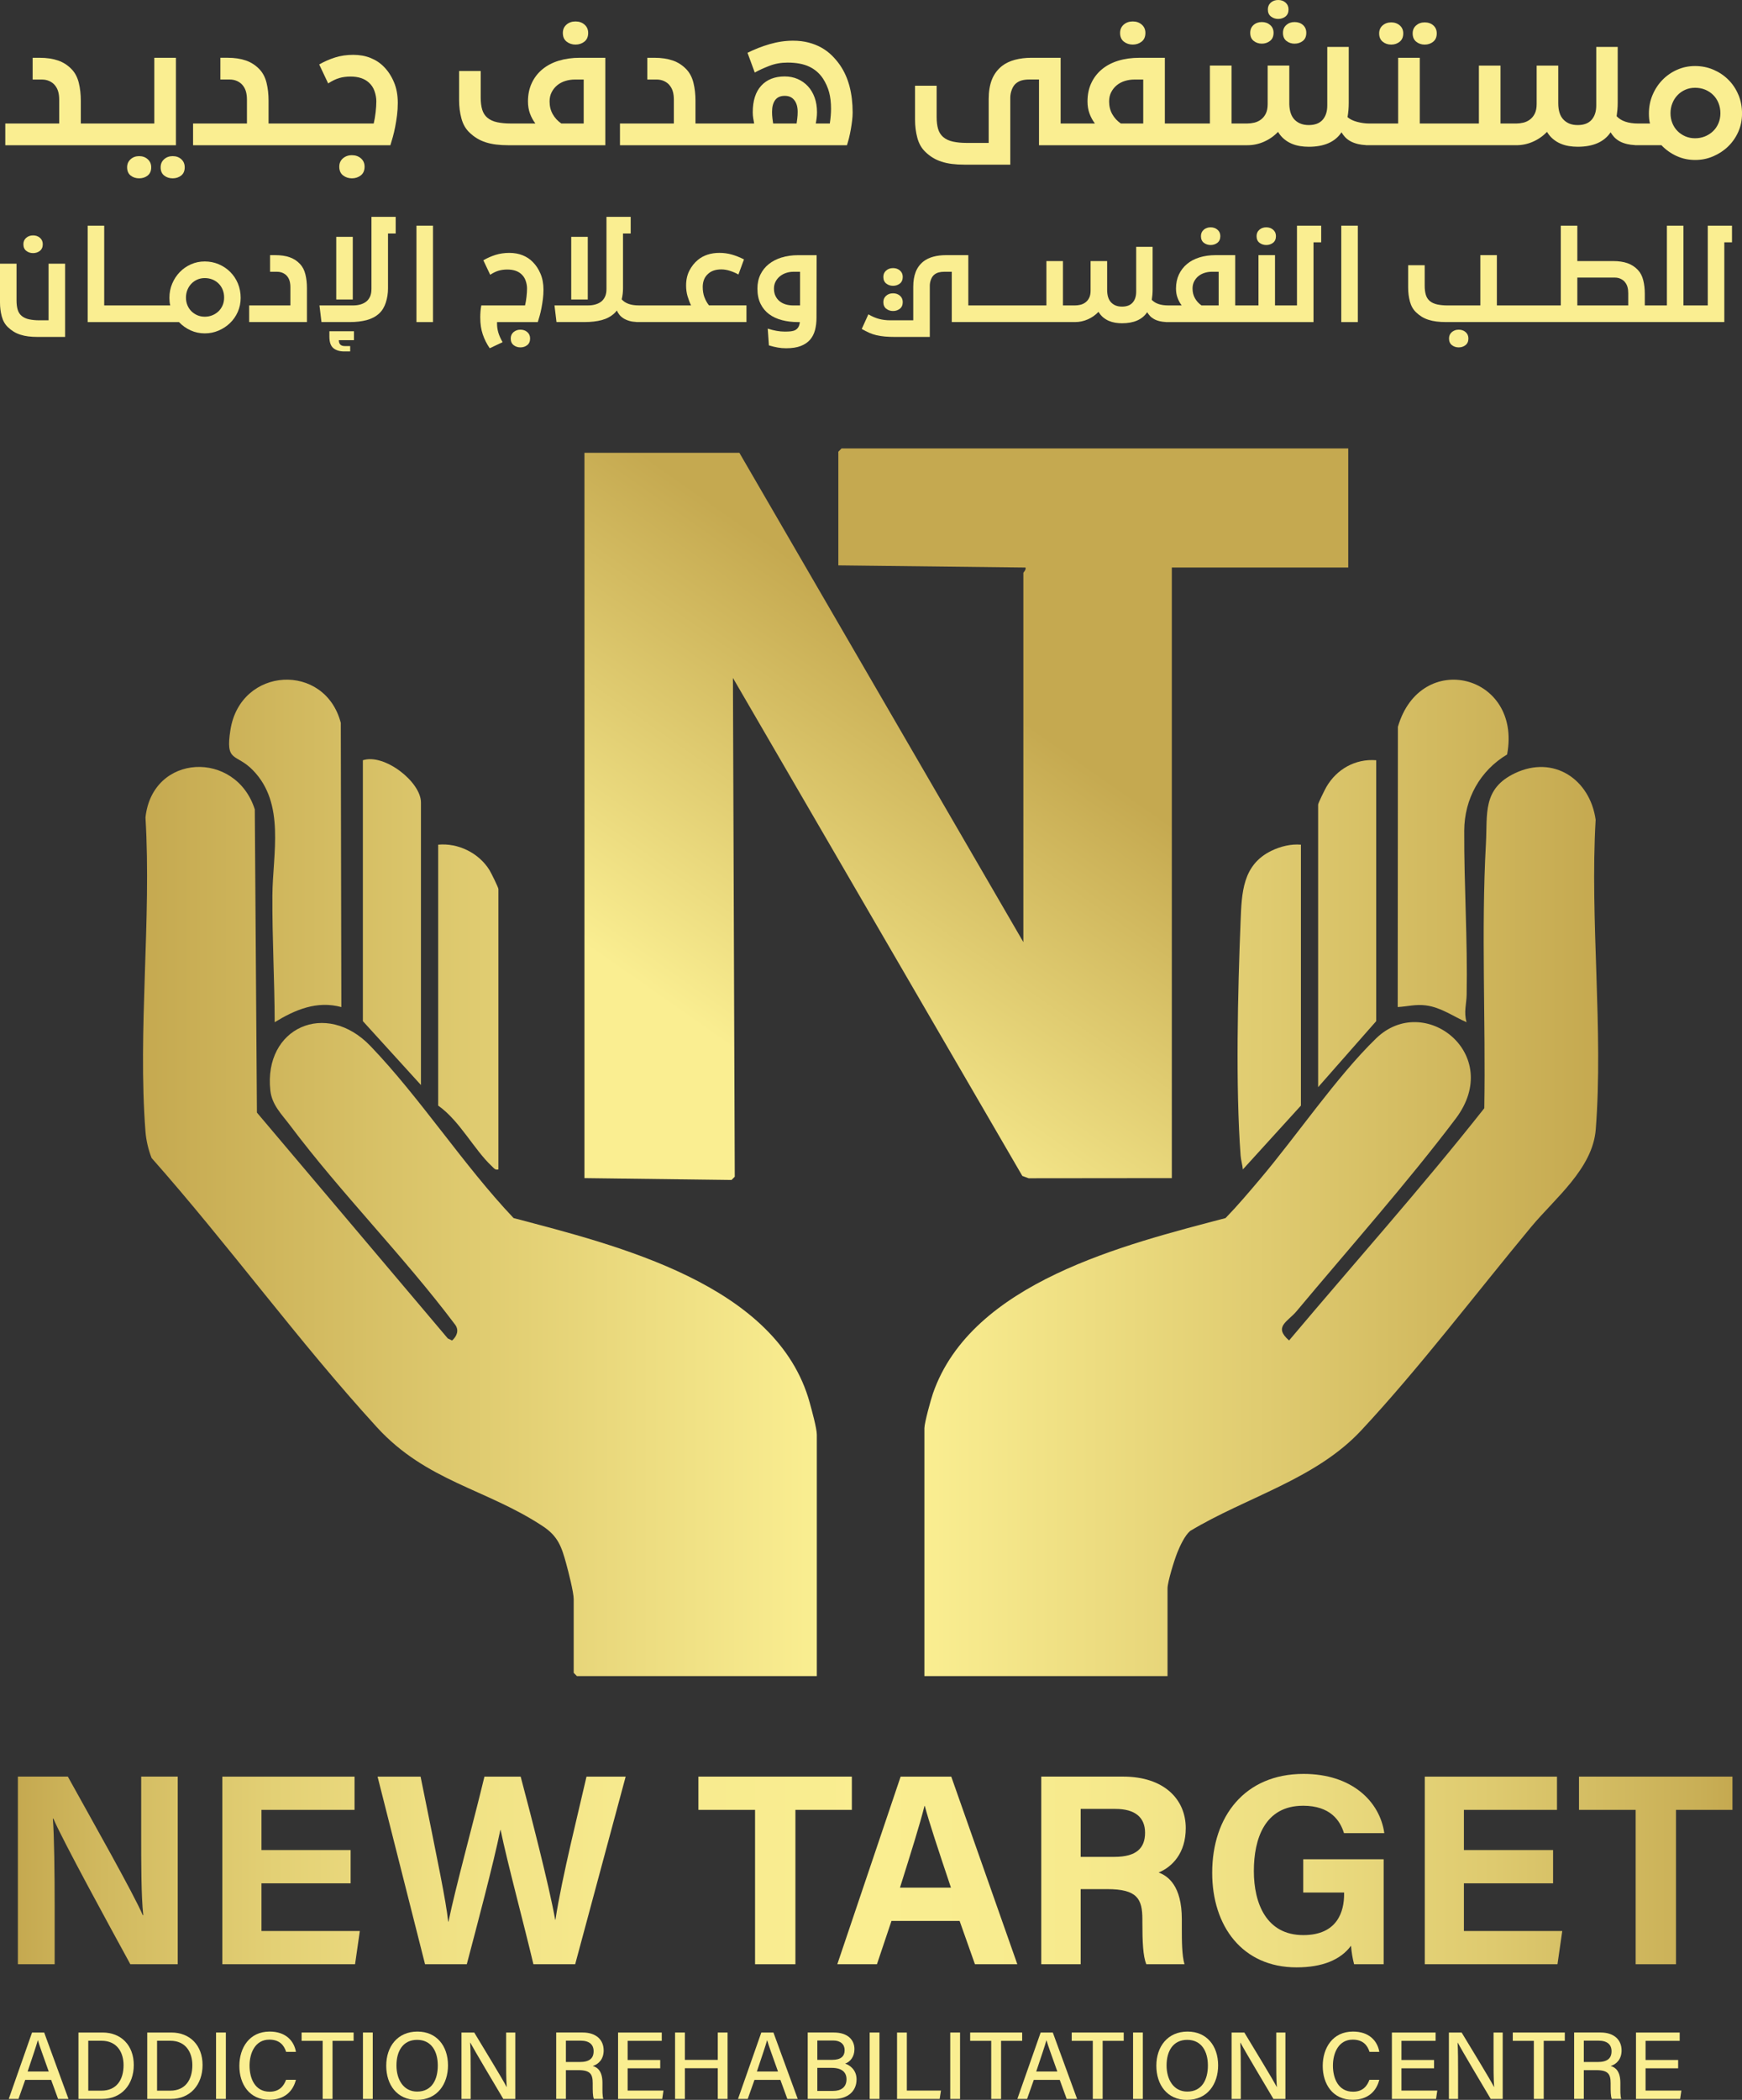
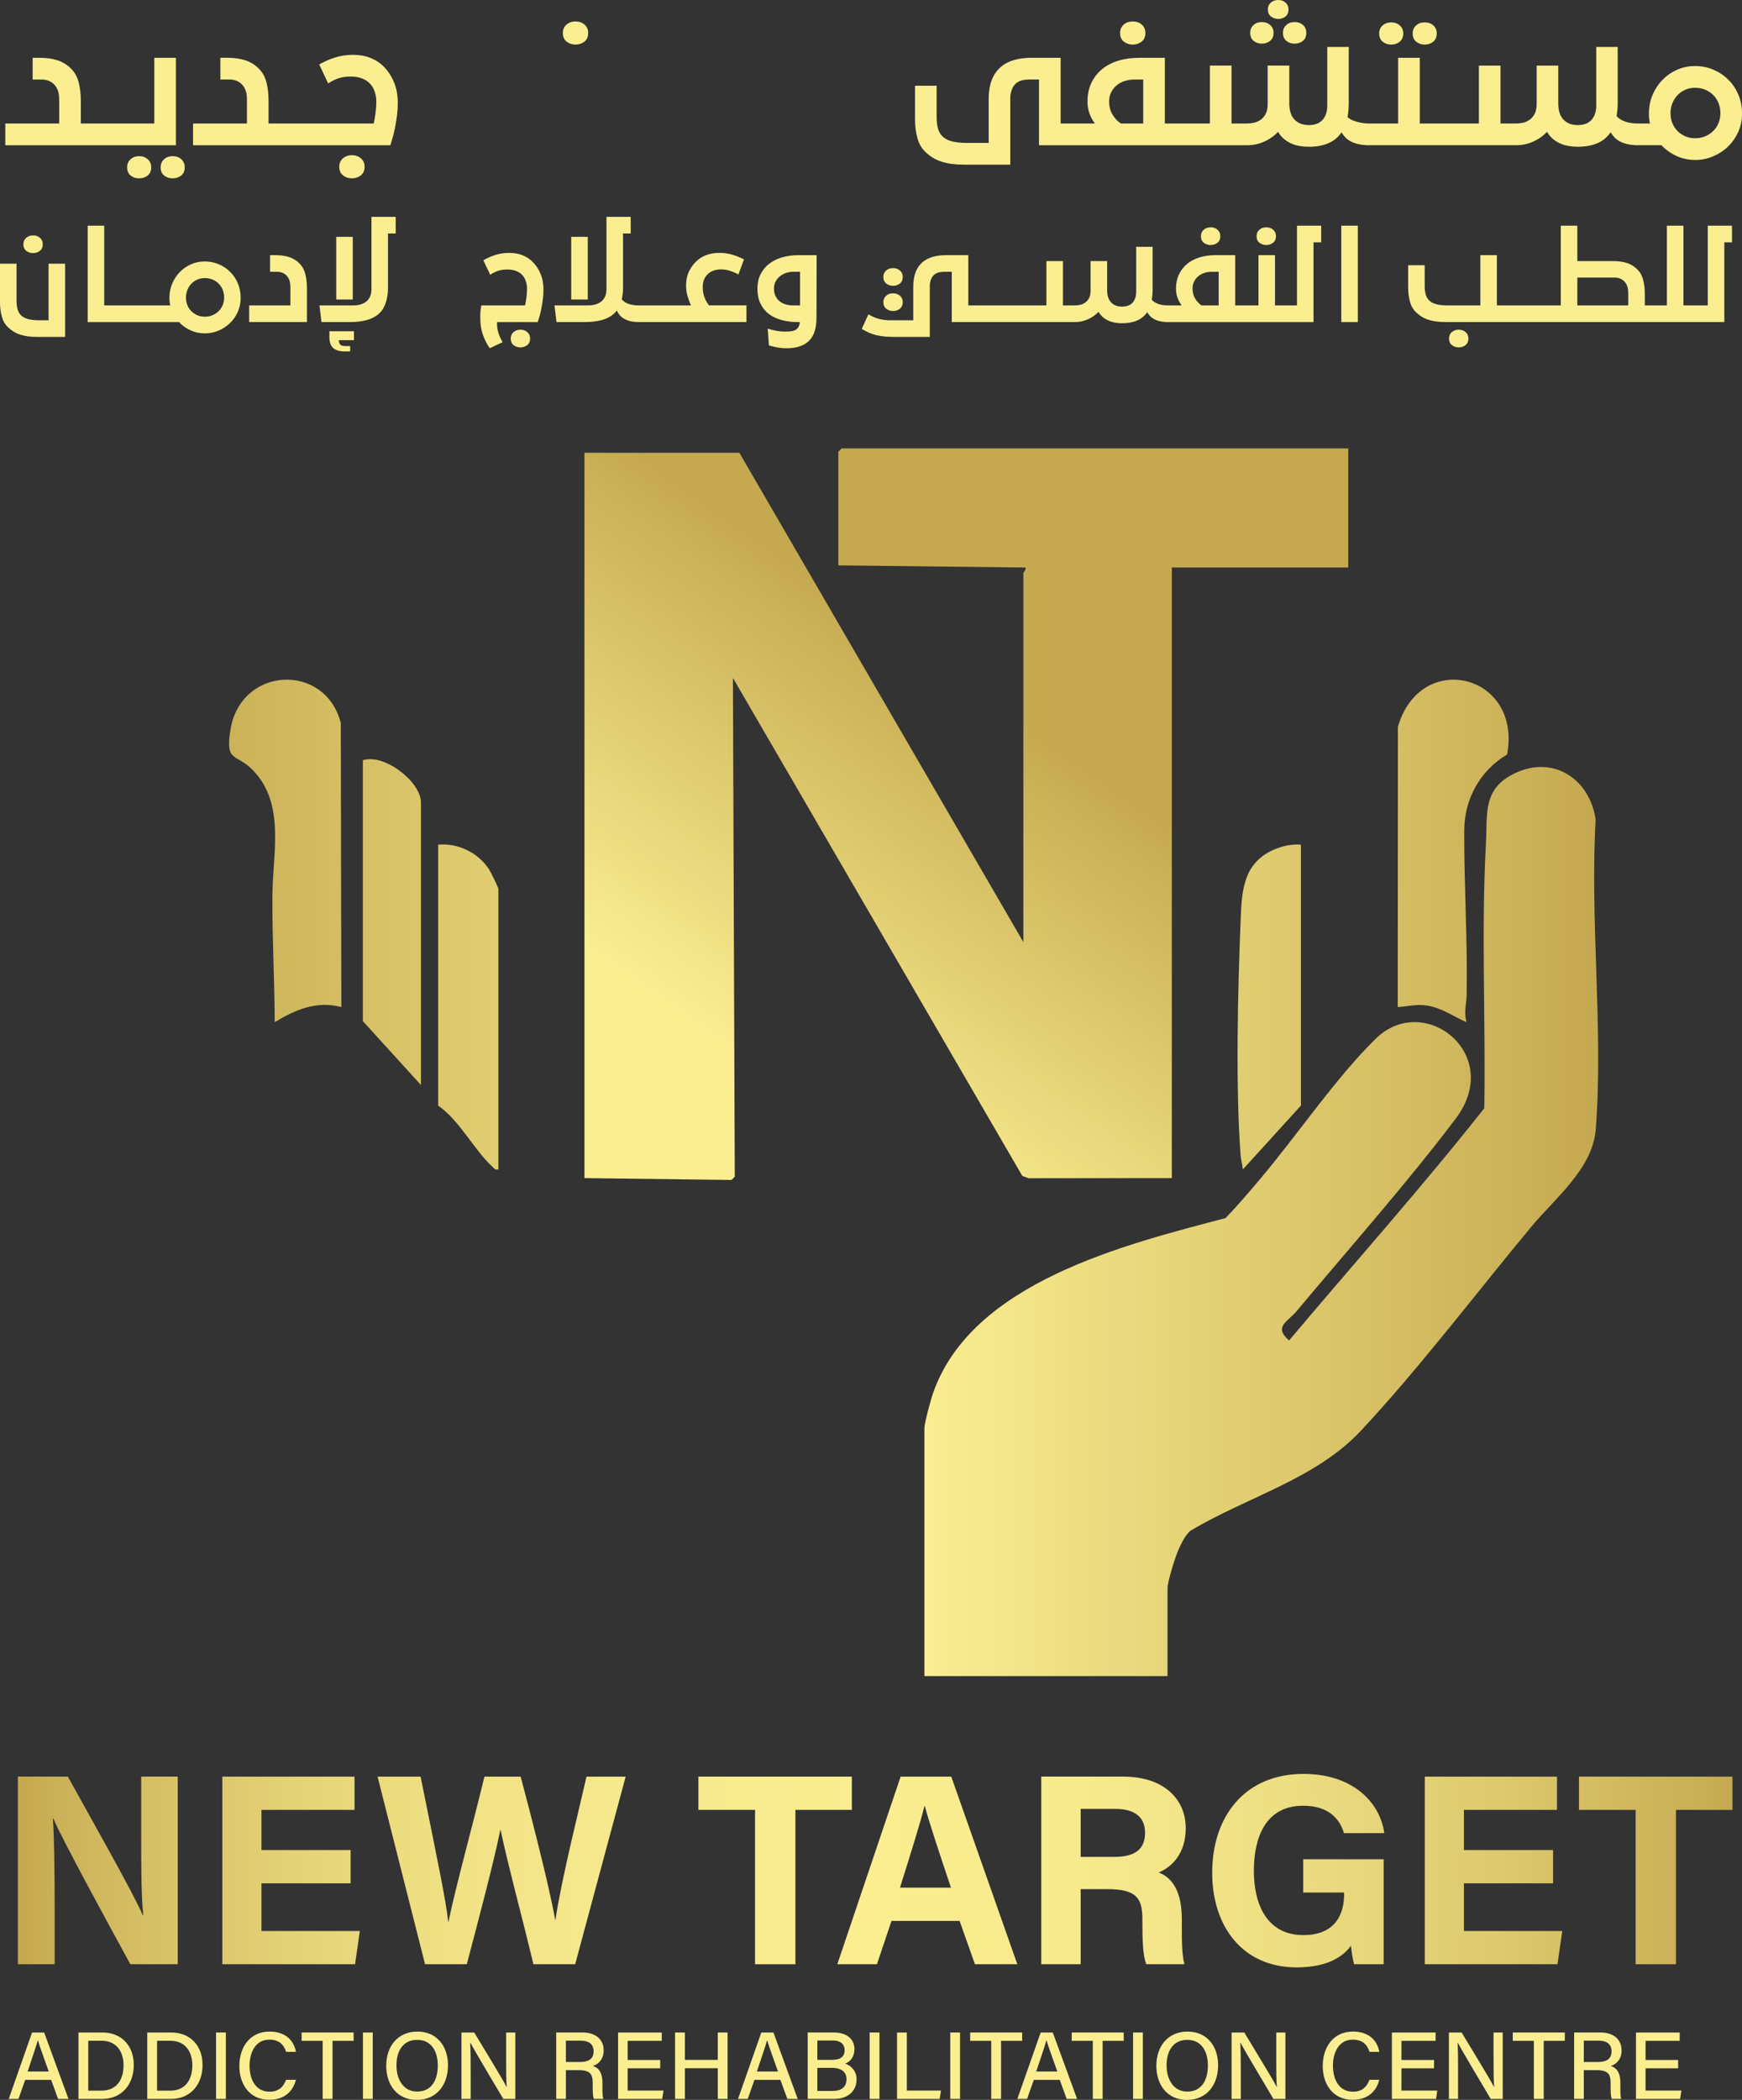
<svg xmlns="http://www.w3.org/2000/svg" width="117" height="141" viewBox="0 0 117 141" fill="none">
  <rect x="0" y="0" width="117" height="141" fill="#333333" stroke="none" />
  <g clip-path="url(#clip0_1_2967)">
    <path d="M90.554 30.111V38.108H78.705V79.106L69.086 79.116L68.663 78.96L49.227 45.522L49.35 79.013L49.133 79.231L39.254 79.106V30.403H49.659L68.733 63.26V38.472C68.733 38.426 68.933 38.266 68.877 38.109L56.306 37.963V30.33L56.523 30.111H90.554Z" fill="url(#paint0_linear_1_2967)" />
-     <path d="M54.387 94.195C52.199 86.225 41.39 83.613 34.494 81.789C31.119 78.23 28.247 73.745 24.879 70.236C21.896 67.128 17.698 69.003 18.157 73.219C18.263 74.192 18.907 74.804 19.462 75.541C22.902 80.12 27.109 84.343 30.565 88.943C30.848 89.317 30.689 89.723 30.364 90.011L30.075 89.871L17.256 74.707L17.113 54.351C15.85 50.355 10.23 50.573 9.771 54.894C10.181 61.746 9.243 69.206 9.771 75.986C9.817 76.573 9.965 77.206 10.181 77.754C15.374 83.619 20.029 90.05 25.308 95.828C28.644 99.479 32.673 99.974 36.465 102.485C37.475 103.153 37.718 103.858 38.026 104.985C38.172 105.518 38.532 106.912 38.532 107.383V112.326L38.749 112.545H54.861V96.334C54.861 95.906 54.521 94.684 54.386 94.194L54.387 94.195Z" fill="url(#paint1_linear_1_2967)" />
    <path d="M16.986 51.718C19.179 53.964 18.313 57.334 18.295 60.127C18.277 62.972 18.441 65.798 18.449 68.639C19.824 67.798 21.28 67.178 22.926 67.622L22.889 48.541C21.828 44.456 16.157 44.746 15.477 49.004C15.121 51.241 15.844 50.546 16.986 51.717V51.718Z" fill="url(#paint2_linear_1_2967)" />
    <path d="M33.038 78.311C33.181 78.444 33.242 78.576 33.475 78.525V59.698C33.475 59.593 32.981 58.593 32.87 58.416C32.159 57.274 30.774 56.591 29.429 56.717V74.237C30.872 75.247 31.834 77.19 33.038 78.312V78.311Z" fill="url(#paint3_linear_1_2967)" />
    <path d="M28.273 53.883C28.273 52.498 25.805 50.576 24.372 51.048V68.567L28.273 72.856V53.883V53.883Z" fill="url(#paint4_linear_1_2967)" />
    <path d="M107.171 55.047C106.792 52.326 104.351 50.683 101.752 51.918C99.555 52.963 99.911 54.646 99.801 56.643C99.477 62.548 99.792 68.531 99.691 74.415C95.481 79.748 90.951 84.816 86.58 90.008C85.509 89.083 86.488 88.756 87.083 88.043C90.565 83.876 94.54 79.398 97.777 75.105C101.032 70.786 95.663 66.586 92.427 69.723C89.782 72.286 87.079 76.281 84.627 79.176C83.878 80.061 83.121 80.958 82.312 81.791C75.57 83.567 65.249 86.089 62.66 93.567C62.515 93.987 62.087 95.546 62.087 95.898V112.545H78.416V106.657C78.416 106.215 78.877 104.741 79.069 104.261C79.245 103.819 79.573 103.109 79.931 102.802C83.731 100.513 88.349 99.344 91.425 96.048C95.323 91.872 99.154 86.819 102.841 82.381C104.433 80.464 106.972 78.473 107.177 75.841C107.697 69.159 106.778 61.801 107.17 55.047H107.171Z" fill="url(#paint5_linear_1_2967)" />
    <path d="M95.792 67.514C96.789 67.644 97.606 68.251 98.501 68.638C98.304 67.969 98.495 67.389 98.506 66.813C98.577 63.155 98.327 59.419 98.344 55.772C98.354 53.632 99.413 51.743 101.224 50.66C102.237 45.257 95.404 43.58 93.889 48.805L93.877 67.62C94.564 67.581 95.075 67.418 95.792 67.512V67.514Z" fill="url(#paint6_linear_1_2967)" />
    <path d="M83.475 78.525L87.375 74.237V56.717C86.709 56.658 85.997 56.835 85.398 57.126C83.446 58.073 83.399 59.953 83.323 61.871C83.134 66.541 82.982 72.991 83.324 77.586C83.348 77.908 83.447 78.206 83.476 78.525H83.475Z" fill="url(#paint7_linear_1_2967)" />
-     <path d="M92.432 51.047C91.027 50.936 89.778 51.648 89.085 52.84C88.983 53.017 88.531 53.928 88.531 54.027V73L92.432 68.566V51.047Z" fill="url(#paint8_linear_1_2967)" />
    <path d="M9.483 123.028C9.483 125.095 9.481 127.283 9.622 128.598H9.588C9.012 127.225 6.121 122.123 4.557 119.294H1.201V131.892H3.671V128.061C3.671 125.805 3.641 123.217 3.55 122.114H3.584C4.204 123.57 7.408 129.43 8.754 131.892H11.937V119.294H9.483V123.028Z" fill="url(#paint9_linear_1_2967)" />
    <path d="M17.561 126.459H23.55V124.226H17.561V121.527H23.813V119.295H14.933V131.893H23.847L24.168 129.66H17.561V126.459Z" fill="url(#paint10_linear_1_2967)" />
    <path d="M37.307 128.906H37.288C36.88 126.6 35.613 121.712 34.97 119.295H32.537C31.806 122.338 30.597 126.723 30.121 129.037H30.103C29.956 127.651 29.421 125.084 28.248 119.295H25.359L28.548 131.893H31.351C32.02 129.357 33.15 125.116 33.605 122.874H33.623C34.066 125.032 35.165 129.103 35.826 131.893H38.631L42.022 119.295H39.392C38.951 121.253 37.721 126.132 37.306 128.906H37.307Z" fill="url(#paint11_linear_1_2967)" />
    <path d="M57.214 119.295H46.908V121.527H50.713V131.893H53.423V121.527H57.214V119.295Z" fill="url(#paint12_linear_1_2967)" />
    <path d="M60.49 119.295L56.237 131.893H58.899L59.876 128.983H64.451L65.481 131.893H68.328L63.891 119.295H60.489H60.49ZM60.446 126.75C61.159 124.479 61.784 122.503 62.093 121.261H62.112C62.414 122.393 62.981 124.092 63.87 126.75H60.446Z" fill="url(#paint13_linear_1_2967)" />
    <path d="M79.64 122.753C79.64 120.808 78.17 119.294 75.439 119.294H69.936V131.892H72.582V126.849H74.364C76.382 126.849 76.727 127.502 76.727 128.879V129.063C76.727 130.4 76.769 131.343 76.989 131.892H79.555C79.382 131.302 79.376 130.337 79.376 129.49V128.868C79.376 126.613 78.439 125.963 77.82 125.733C78.725 125.358 79.64 124.443 79.64 122.752V122.753ZM74.853 124.683H72.582V121.463H74.918C76.242 121.463 76.907 122.037 76.907 123.062C76.907 124.086 76.336 124.683 74.853 124.683Z" fill="url(#paint14_linear_1_2967)" />
    <path d="M87.517 121.249C89.349 121.249 90.011 122.246 90.268 123.091H92.976C92.673 120.942 90.776 119.112 87.554 119.112C83.606 119.112 81.416 121.965 81.416 125.752C81.416 129.34 83.447 132.103 87.083 132.103C88.823 132.103 90.047 131.592 90.74 130.65C90.774 131.073 90.843 131.505 90.947 131.893H92.932V124.845H87.531V127.078H90.276V127.192C90.276 128.32 89.85 129.936 87.535 129.936C85.052 129.936 84.214 127.802 84.214 125.634C84.214 123.466 84.948 121.25 87.519 121.25L87.517 121.249Z" fill="url(#paint15_linear_1_2967)" />
    <path d="M98.322 126.459H104.311V124.226H98.322V121.527H104.574V119.295H95.694V131.893H104.607L104.928 129.66H98.322V126.459Z" fill="url(#paint16_linear_1_2967)" />
    <path d="M106.052 119.295V121.527H109.857V131.893H112.567V121.527H116.359V119.295H106.052Z" fill="url(#paint17_linear_1_2967)" />
    <path d="M2.153 136.477L0.588 140.936H1.241L1.694 139.657H3.434L3.901 140.936H4.599L2.967 136.477H2.153H2.153ZM1.855 139.096C2.179 138.131 2.431 137.388 2.54 136.998H2.547C2.645 137.349 2.871 137.967 3.273 139.096H1.856H1.855Z" fill="#FAEE91" />
    <path d="M6.887 136.477H5.27V140.936H6.864C8.164 140.936 8.985 139.975 8.985 138.659C8.985 137.344 8.142 136.477 6.887 136.477ZM6.818 140.381H5.928V137.031H6.821C7.866 137.031 8.299 137.818 8.299 138.67C8.299 139.652 7.825 140.381 6.818 140.381Z" fill="#FAEE91" />
    <path d="M11.507 136.477H9.89V140.936H11.484C12.784 140.936 13.605 139.975 13.605 138.659C13.605 137.344 12.762 136.477 11.507 136.477ZM11.439 140.381H10.549V137.031H11.441C12.486 137.031 12.919 137.818 12.919 138.67C12.919 139.652 12.445 140.381 11.439 140.381Z" fill="#FAEE91" />
    <path d="M15.169 136.477H14.511V140.936H15.169V136.477Z" fill="#FAEE91" />
    <path d="M18.085 136.955C18.767 136.955 19.071 137.317 19.218 137.776H19.876C19.75 137.03 19.182 136.413 18.111 136.413C16.748 136.413 16.076 137.508 16.076 138.722C16.076 139.936 16.743 140.994 18.084 140.994C19.11 140.994 19.682 140.422 19.875 139.651H19.214C19.064 140.052 18.783 140.451 18.111 140.451C17.119 140.451 16.761 139.553 16.761 138.701C16.761 137.849 17.142 136.956 18.085 136.956V136.955Z" fill="#FAEE91" />
    <path d="M20.257 137.037H21.673V140.936H22.334V137.037H23.751V136.477H20.257V137.037Z" fill="#FAEE91" />
    <path d="M25.035 136.477H24.377V140.936H25.035V136.477Z" fill="#FAEE91" />
    <path d="M28.043 136.413C26.695 136.413 25.941 137.427 25.941 138.707C25.941 139.987 26.669 141.001 27.99 141.001C29.394 141.001 30.089 139.913 30.089 138.684C30.089 137.351 29.3 136.414 28.043 136.414L28.043 136.413ZM28.018 140.443C27.097 140.443 26.628 139.633 26.628 138.687C26.628 137.742 27.051 136.97 28.017 136.97C28.982 136.97 29.404 137.754 29.404 138.692C29.404 139.63 29.014 140.443 28.018 140.443Z" fill="#FAEE91" />
    <path d="M33.995 138.138C33.995 138.867 33.991 139.585 34.035 140.136H34.026C33.786 139.651 32.471 137.511 31.851 136.477H30.995V140.936H31.612V139.232C31.612 138.428 31.61 137.641 31.578 137.156H31.587C31.854 137.659 33.238 139.986 33.803 140.936H34.61V136.477H33.995V138.138Z" fill="#FAEE91" />
    <path d="M40.544 137.675C40.544 136.98 40.052 136.476 39.13 136.476H37.357V140.935H38.008V139.005H38.862C39.642 139.005 39.809 139.272 39.809 139.879V139.968C39.809 140.397 39.807 140.742 39.887 140.935H40.523C40.452 140.745 40.463 140.364 40.463 140.058V139.861C40.463 139.083 40.145 138.819 39.81 138.724C40.215 138.604 40.545 138.257 40.545 137.675H40.544ZM38.941 138.457H38.008V137.025H38.999C39.576 137.025 39.87 137.281 39.87 137.734C39.87 138.211 39.59 138.457 38.942 138.457H38.941Z" fill="#FAEE91" />
    <path d="M42.155 138.881H44.344V138.321H42.155V137.037H44.447V136.477H41.512V140.936H44.478L44.561 140.375H42.155V138.881Z" fill="#FAEE91" />
    <path d="M48.209 138.315H45.999V136.477H45.34V140.936H45.999V138.875H48.209V140.936H48.867V136.477H48.209V138.315Z" fill="#FAEE91" />
    <path d="M51.133 136.477L49.568 140.936H50.221L50.674 139.657H52.414L52.881 140.936H53.579L51.947 136.477H51.133H51.133ZM50.835 139.096C51.159 138.131 51.411 137.388 51.52 136.998H51.527C51.625 137.349 51.851 137.967 52.254 139.096H50.836H50.835Z" fill="#FAEE91" />
    <path d="M56.766 138.566C57.099 138.446 57.388 138.11 57.388 137.595C57.388 136.985 56.958 136.476 55.995 136.476H54.249V140.935H56.04C56.9 140.935 57.53 140.449 57.53 139.624C57.53 138.982 57.073 138.667 56.765 138.566H56.766ZM54.895 137.014H55.963C56.455 137.014 56.729 137.274 56.729 137.655C56.729 138.068 56.491 138.313 55.883 138.313H54.895V137.014ZM55.947 140.399H54.895V138.85H55.855C56.56 138.85 56.855 139.157 56.855 139.617C56.855 140.144 56.496 140.399 55.947 140.399Z" fill="#FAEE91" />
    <path d="M59.069 136.477H58.411V140.936H59.069V136.477Z" fill="#FAEE91" />
    <path d="M60.907 136.477H60.249V140.936H63.112L63.199 140.375H60.907V136.477Z" fill="#FAEE91" />
    <path d="M64.481 136.477H63.822V140.936H64.481V136.477Z" fill="#FAEE91" />
    <path d="M68.653 136.477H65.16V137.037H66.575V140.936H67.236V137.037H68.653V136.477Z" fill="#FAEE91" />
    <path d="M69.895 136.477L68.33 140.936H68.983L69.435 139.657H71.176L71.643 140.936H72.342L70.71 136.477H69.895ZM69.597 139.096C69.921 138.131 70.173 137.388 70.282 136.998H70.288C70.386 137.349 70.613 137.967 71.015 139.096H69.598H69.597Z" fill="#FAEE91" />
    <path d="M71.981 137.037H73.397V140.936H74.058V137.037H75.474V136.477H71.981V137.037Z" fill="#FAEE91" />
    <path d="M76.758 136.477H76.101V140.936H76.758V136.477Z" fill="#FAEE91" />
    <path d="M79.768 136.413C78.42 136.413 77.665 137.427 77.665 138.707C77.665 139.987 78.394 141.001 79.714 141.001C81.119 141.001 81.814 139.913 81.814 138.684C81.814 137.351 81.026 136.414 79.768 136.414V136.413ZM79.742 140.443C78.821 140.443 78.352 139.633 78.352 138.687C78.352 137.742 78.775 136.97 79.74 136.97C80.706 136.97 81.127 137.754 81.127 138.692C81.127 139.63 80.737 140.443 79.742 140.443Z" fill="#FAEE91" />
    <path d="M85.719 138.138C85.719 138.867 85.715 139.585 85.759 140.136H85.75C85.51 139.651 84.195 137.511 83.575 136.477H82.719V140.936H83.337V139.232C83.337 138.428 83.334 137.641 83.302 137.156H83.311C83.578 137.659 84.963 139.986 85.528 140.936H86.334V136.477H85.719V138.138Z" fill="#FAEE91" />
    <path d="M90.85 136.955C91.532 136.955 91.836 137.317 91.983 137.776H92.64C92.514 137.03 91.946 136.413 90.875 136.413C89.512 136.413 88.84 137.508 88.84 138.722C88.84 139.936 89.507 140.994 90.848 140.994C91.874 140.994 92.447 140.422 92.639 139.651H91.978C91.828 140.052 91.547 140.451 90.875 140.451C89.883 140.451 89.525 139.553 89.525 138.701C89.525 137.849 89.906 136.956 90.849 136.956L90.85 136.955Z" fill="#FAEE91" />
    <path d="M94.128 138.881H96.317V138.321H94.128V137.037H96.421V136.477H93.485V140.936H96.451L96.534 140.375H94.128V138.881Z" fill="#FAEE91" />
    <path d="M100.313 138.138C100.313 138.867 100.31 139.585 100.354 140.136H100.345C100.105 139.651 98.79 137.511 98.169 136.477H97.314V140.936H97.931V139.232C97.931 138.428 97.928 137.641 97.897 137.156H97.906C98.173 137.659 99.557 139.986 100.122 140.936H100.928V136.477H100.313V138.138Z" fill="#FAEE91" />
    <path d="M101.605 137.037H103.02V140.936H103.683V137.037H105.099V136.477H101.605V137.037Z" fill="#FAEE91" />
    <path d="M108.912 137.675C108.912 136.98 108.419 136.476 107.498 136.476H105.725V140.935H106.375V139.005H107.229C108.009 139.005 108.177 139.272 108.177 139.879V139.968C108.177 140.397 108.175 140.742 108.255 140.935H108.89C108.819 140.745 108.83 140.364 108.83 140.058V139.861C108.83 139.083 108.513 138.819 108.178 138.724C108.583 138.604 108.913 138.257 108.913 137.675H108.912ZM107.309 138.457H106.375V137.025H107.367C107.944 137.025 108.238 137.281 108.238 137.734C108.238 138.211 107.958 138.457 107.31 138.457H107.309Z" fill="#FAEE91" />
    <path d="M110.523 140.375V138.881H112.711V138.321H110.523V137.037H112.815V136.477H109.879V140.936H112.845L112.928 140.375H110.523Z" fill="#FAEE91" />
    <path d="M3.261 21.507H2.627C2.389 21.507 2.167 21.485 1.96 21.443C1.754 21.4 1.582 21.32 1.444 21.203C1.322 21.096 1.236 20.96 1.187 20.792C1.136 20.624 1.111 20.42 1.111 20.181V17.707H0V20.317C0 20.642 0.04 20.951 0.119 21.247C0.199 21.542 0.336 21.783 0.532 21.969C0.654 22.086 0.782 22.186 0.917 22.268C1.052 22.351 1.201 22.419 1.366 22.472C1.529 22.525 1.708 22.564 1.901 22.588C2.094 22.612 2.31 22.624 2.548 22.624H4.373V17.707H3.262V21.507H3.261Z" fill="#FAEE91" />
    <path d="M1.766 16.845C1.895 16.946 2.047 16.996 2.222 16.996C2.396 16.996 2.549 16.946 2.678 16.845C2.807 16.744 2.873 16.595 2.873 16.398C2.873 16.223 2.811 16.081 2.686 15.971C2.562 15.862 2.407 15.807 2.222 15.807C2.036 15.807 1.882 15.862 1.757 15.971C1.633 16.081 1.571 16.223 1.571 16.398C1.571 16.595 1.635 16.745 1.766 16.845Z" fill="#FAEE91" />
    <path d="M15.461 18.258C15.242 18.04 14.985 17.868 14.691 17.743C14.398 17.619 14.085 17.556 13.752 17.556C13.418 17.556 13.115 17.62 12.827 17.747C12.539 17.875 12.288 18.049 12.074 18.27C11.86 18.491 11.691 18.749 11.566 19.044C11.441 19.34 11.379 19.657 11.379 19.998C11.379 20.088 11.383 20.177 11.391 20.262C11.4 20.348 11.414 20.429 11.435 20.509H6.999V15.154H5.888V21.628H12.022C12.245 21.862 12.503 22.046 12.8 22.182C13.096 22.318 13.414 22.385 13.752 22.385C14.089 22.385 14.381 22.324 14.672 22.201C14.963 22.079 15.22 21.912 15.442 21.699C15.665 21.486 15.84 21.235 15.969 20.945C16.099 20.655 16.164 20.339 16.164 19.999C16.164 19.659 16.102 19.331 15.978 19.033C15.853 18.735 15.681 18.477 15.461 18.259V18.258ZM14.954 20.496C14.887 20.653 14.795 20.789 14.676 20.903C14.557 21.017 14.418 21.106 14.259 21.171C14.101 21.235 13.931 21.266 13.752 21.266C13.571 21.266 13.405 21.233 13.252 21.167C13.099 21.1 12.965 21.01 12.851 20.896C12.738 20.781 12.649 20.646 12.585 20.489C12.522 20.332 12.49 20.163 12.49 19.982C12.49 19.8 12.522 19.631 12.585 19.471C12.649 19.311 12.736 19.173 12.848 19.056C12.958 18.939 13.09 18.846 13.245 18.776C13.398 18.707 13.567 18.672 13.752 18.672C13.938 18.672 14.117 18.706 14.276 18.771C14.435 18.838 14.572 18.93 14.689 19.046C14.805 19.163 14.895 19.302 14.958 19.462C15.022 19.621 15.053 19.794 15.053 19.981C15.053 20.167 15.02 20.338 14.955 20.495L14.954 20.496Z" fill="#FAEE91" />
    <path d="M20.155 17.731C19.954 17.518 19.718 17.365 19.449 17.272C19.179 17.179 18.864 17.133 18.504 17.133H18.139V18.25H18.616C18.759 18.25 18.889 18.278 19.008 18.334C19.127 18.39 19.221 18.463 19.29 18.553C19.364 18.643 19.418 18.749 19.452 18.868C19.486 18.988 19.504 19.127 19.504 19.287V20.508H16.735V21.626H20.615V19.335C20.615 19.006 20.581 18.701 20.511 18.421C20.442 18.142 20.324 17.911 20.154 17.731H20.155Z" fill="#FAEE91" />
    <path d="M24.948 19.407C24.948 19.604 24.919 19.769 24.86 19.902C24.802 20.035 24.72 20.147 24.615 20.237C24.504 20.327 24.371 20.396 24.218 20.441C24.065 20.486 23.898 20.508 23.718 20.508H21.457L21.592 21.626H23.488C23.917 21.626 24.296 21.582 24.627 21.494C24.957 21.405 25.236 21.258 25.464 21.051C25.666 20.865 25.814 20.62 25.913 20.316C26.011 20.012 26.06 19.697 26.06 19.366V15.678H26.576V14.561H24.949V19.406L24.948 19.407Z" fill="#FAEE91" />
    <path d="M22.123 22.608C22.123 22.971 22.211 23.226 22.389 23.375C22.566 23.523 22.811 23.598 23.123 23.598H23.52V23.239H23.186C23.027 23.239 22.917 23.205 22.853 23.135C22.789 23.065 22.758 22.968 22.758 22.84H23.773V22.241H22.123V22.607V22.608Z" fill="#FAEE91" />
    <path d="M23.694 15.903H22.584V20.11H23.694V15.903Z" fill="#FAEE91" />
-     <path d="M29.082 15.153H27.971V21.627H29.082V15.153Z" fill="#FAEE91" />
    <path d="M35.418 22.301C35.294 22.192 35.139 22.137 34.954 22.137C34.768 22.137 34.614 22.192 34.489 22.301C34.365 22.41 34.303 22.553 34.303 22.728C34.303 22.925 34.367 23.074 34.498 23.175C34.627 23.276 34.779 23.326 34.954 23.326C35.128 23.326 35.281 23.276 35.41 23.175C35.539 23.074 35.604 22.925 35.604 22.728C35.604 22.553 35.542 22.41 35.417 22.301H35.418Z" fill="#FAEE91" />
    <path d="M35.787 17.596C35.597 17.399 35.368 17.247 35.101 17.14C34.834 17.034 34.536 16.981 34.208 16.981C33.88 16.981 33.566 17.026 33.28 17.116C32.995 17.207 32.722 17.326 32.463 17.476L32.923 18.449C33.129 18.316 33.32 18.224 33.495 18.174C33.669 18.124 33.862 18.098 34.074 18.098C34.471 18.098 34.783 18.199 35.01 18.402C35.147 18.524 35.246 18.675 35.307 18.853C35.368 19.031 35.398 19.203 35.398 19.368C35.398 19.532 35.386 19.727 35.362 19.934C35.339 20.141 35.305 20.334 35.264 20.509H32.327C32.279 20.749 32.256 21.017 32.256 21.315C32.256 21.746 32.313 22.128 32.427 22.461C32.541 22.793 32.696 23.101 32.892 23.383L33.757 22.976C33.625 22.748 33.53 22.534 33.471 22.337C33.413 22.14 33.384 21.943 33.384 21.746V21.627H36.121C36.158 21.509 36.199 21.371 36.244 21.211C36.29 21.052 36.33 20.876 36.367 20.685C36.404 20.493 36.435 20.294 36.462 20.086C36.489 19.878 36.502 19.668 36.502 19.455C36.502 19.051 36.435 18.692 36.303 18.381C36.171 18.07 36 17.808 35.787 17.596Z" fill="#FAEE91" />
    <path d="M39.477 15.903H38.366V20.11H39.477V15.903Z" fill="#FAEE91" />
    <path d="M47.309 19.954C47.235 19.748 47.198 19.519 47.198 19.264C47.198 19.088 47.227 18.925 47.286 18.772C47.344 18.621 47.445 18.483 47.588 18.361C47.799 18.18 48.087 18.09 48.453 18.09C48.638 18.09 48.833 18.123 49.037 18.189C49.241 18.256 49.426 18.337 49.596 18.432L49.969 17.419C49.7 17.281 49.431 17.173 49.164 17.096C48.897 17.019 48.616 16.98 48.319 16.98C48.023 16.98 47.768 17.02 47.521 17.099C47.275 17.179 47.06 17.296 46.875 17.451C46.642 17.642 46.452 17.882 46.303 18.169C46.156 18.456 46.081 18.791 46.081 19.174C46.081 19.43 46.114 19.67 46.18 19.892C46.246 20.116 46.324 20.321 46.414 20.507H42.899C42.376 20.507 41.994 20.372 41.756 20.101C41.814 19.856 41.844 19.611 41.844 19.366V15.678H42.36V14.561H40.733V19.406C40.733 19.603 40.703 19.768 40.645 19.901C40.587 20.034 40.505 20.146 40.4 20.236C40.289 20.326 40.156 20.395 40.002 20.439C39.849 20.485 39.682 20.507 39.503 20.507H37.242L37.377 21.625H39.273C39.702 21.625 40.081 21.581 40.412 21.493C40.742 21.405 41.021 21.257 41.249 21.05C41.307 20.997 41.368 20.93 41.432 20.85C41.469 20.94 41.521 21.031 41.591 21.121C41.659 21.211 41.75 21.294 41.864 21.368C41.978 21.443 42.118 21.504 42.284 21.552C42.413 21.589 42.566 21.612 42.74 21.62V21.624H50.135V20.506H47.62C47.488 20.341 47.385 20.156 47.311 19.952L47.309 19.954Z" fill="#FAEE91" />
    <path d="M52.498 17.288C52.165 17.392 51.878 17.54 51.638 17.731C51.397 17.922 51.209 18.157 51.074 18.433C50.94 18.71 50.872 19.024 50.872 19.375C50.872 19.774 50.942 20.116 51.083 20.401C51.223 20.686 51.416 20.918 51.661 21.099C51.907 21.28 52.196 21.413 52.527 21.498C52.857 21.584 53.213 21.627 53.594 21.627H53.721C53.706 21.765 53.673 21.876 53.623 21.962C53.572 22.047 53.506 22.112 53.424 22.158C53.342 22.203 53.243 22.232 53.127 22.246C53.011 22.259 52.876 22.266 52.722 22.266C52.537 22.266 52.352 22.25 52.167 22.217C51.981 22.186 51.781 22.135 51.564 22.066L51.643 23.192L51.968 23.28C52.063 23.301 52.155 23.32 52.241 23.336C52.328 23.351 52.417 23.363 52.507 23.372C52.597 23.38 52.695 23.384 52.801 23.384C53.193 23.384 53.519 23.334 53.781 23.233C54.043 23.131 54.252 22.99 54.408 22.81C54.564 22.629 54.674 22.412 54.741 22.16C54.807 21.907 54.84 21.629 54.84 21.326L54.848 17.135H53.594C53.197 17.135 52.832 17.187 52.499 17.291L52.498 17.288ZM53.736 20.508H53.268C53.088 20.508 52.92 20.484 52.764 20.437C52.608 20.389 52.471 20.317 52.355 20.221C52.239 20.126 52.147 20.007 52.082 19.866C52.015 19.725 51.983 19.562 51.983 19.375C51.983 19.205 52.019 19.051 52.09 18.913C52.161 18.774 52.256 18.656 52.375 18.558C52.494 18.459 52.632 18.383 52.788 18.33C52.944 18.277 53.104 18.25 53.268 18.25H53.736V20.509V20.508Z" fill="#FAEE91" />
    <path d="M59.525 20.732C59.654 20.833 59.806 20.884 59.981 20.884C60.156 20.884 60.308 20.833 60.437 20.732C60.566 20.631 60.632 20.482 60.632 20.285C60.632 20.11 60.57 19.968 60.446 19.858C60.321 19.749 60.167 19.695 59.981 19.695C59.795 19.695 59.641 19.749 59.517 19.858C59.392 19.967 59.33 20.11 59.33 20.285C59.33 20.482 59.395 20.631 59.525 20.732Z" fill="#FAEE91" />
    <path d="M59.525 19.04C59.654 19.141 59.806 19.191 59.981 19.191C60.156 19.191 60.308 19.141 60.437 19.04C60.566 18.939 60.632 18.79 60.632 18.593C60.632 18.418 60.57 18.275 60.446 18.166C60.321 18.057 60.167 18.002 59.981 18.002C59.795 18.002 59.641 18.057 59.517 18.166C59.392 18.274 59.33 18.418 59.33 18.593C59.33 18.79 59.395 18.939 59.525 19.04Z" fill="#FAEE91" />
    <path d="M80.855 16.302C80.984 16.403 81.136 16.453 81.311 16.453C81.485 16.453 81.638 16.403 81.767 16.302C81.896 16.2 81.962 16.052 81.962 15.855C81.962 15.679 81.9 15.537 81.775 15.428C81.65 15.319 81.496 15.264 81.311 15.264C81.125 15.264 80.971 15.319 80.846 15.428C80.722 15.537 80.66 15.679 80.66 15.855C80.66 16.052 80.724 16.201 80.855 16.302Z" fill="#FAEE91" />
    <path d="M84.591 16.302C84.721 16.403 84.873 16.453 85.047 16.453C85.222 16.453 85.374 16.403 85.504 16.302C85.633 16.2 85.698 16.052 85.698 15.855C85.698 15.679 85.636 15.537 85.512 15.428C85.387 15.319 85.233 15.264 85.047 15.264C84.862 15.264 84.708 15.319 84.583 15.428C84.458 15.537 84.397 15.679 84.397 15.855C84.397 16.052 84.461 16.201 84.591 16.302Z" fill="#FAEE91" />
    <path d="M87.111 20.508H85.635V17.132H84.525V20.508H82.961V17.132H81.652C81.255 17.132 80.893 17.183 80.565 17.283C80.237 17.385 79.957 17.532 79.724 17.727C79.491 17.921 79.31 18.157 79.18 18.433C79.051 18.71 78.985 19.024 78.985 19.375C78.985 19.604 79.019 19.812 79.089 19.997C79.157 20.184 79.25 20.354 79.367 20.508H78.47C77.962 20.508 77.592 20.383 77.359 20.133C77.375 20.026 77.388 19.917 77.399 19.802C77.409 19.687 77.415 19.566 77.415 19.438V16.573H76.311V19.582C76.311 19.891 76.232 20.136 76.073 20.317C75.914 20.498 75.676 20.588 75.359 20.588C75.043 20.588 74.816 20.496 74.634 20.313C74.452 20.13 74.36 19.846 74.36 19.463V17.531H73.249V19.511C73.249 19.708 73.218 19.87 73.154 19.997C73.091 20.125 73.008 20.228 72.904 20.305C72.801 20.382 72.687 20.435 72.562 20.465C72.438 20.494 72.318 20.508 72.201 20.508H71.392V17.531H70.281V20.508H65.036V17.132H63.537C63.23 17.132 62.947 17.166 62.687 17.236C62.428 17.306 62.206 17.412 62.021 17.556C61.782 17.747 61.609 17.983 61.501 18.262C61.393 18.542 61.338 18.873 61.338 19.256V21.507H59.791C59.531 21.507 59.286 21.478 59.057 21.419C58.827 21.36 58.582 21.256 58.323 21.107L57.878 22.089C58.059 22.19 58.225 22.275 58.378 22.345C58.531 22.413 58.694 22.468 58.866 22.508C59.039 22.548 59.227 22.577 59.43 22.596C59.634 22.615 59.873 22.624 60.148 22.624H62.449V19.184C62.449 19.045 62.476 18.907 62.528 18.769C62.581 18.63 62.653 18.524 62.743 18.449C62.832 18.375 62.933 18.323 63.045 18.293C63.155 18.264 63.28 18.249 63.418 18.249H63.925V21.626H72.201C72.503 21.626 72.791 21.564 73.067 21.442C73.342 21.319 73.58 21.152 73.78 20.939C73.87 21.088 73.975 21.212 74.093 21.311C74.213 21.409 74.341 21.488 74.478 21.547C74.616 21.605 74.759 21.646 74.907 21.67C75.055 21.694 75.206 21.706 75.359 21.706C76.153 21.706 76.717 21.459 77.049 20.964C77.097 21.044 77.156 21.124 77.227 21.204C77.298 21.284 77.39 21.355 77.501 21.419C77.611 21.483 77.746 21.534 77.905 21.571C78.021 21.598 78.154 21.615 78.302 21.623V21.627H88.221V16.271H88.737V15.154H87.11V20.509L87.111 20.508ZM81.85 20.508H80.699C80.513 20.38 80.367 20.221 80.259 20.029C80.151 19.838 80.096 19.619 80.096 19.374C80.096 19.193 80.133 19.032 80.207 18.891C80.281 18.75 80.378 18.632 80.497 18.536C80.616 18.441 80.754 18.369 80.91 18.321C81.066 18.273 81.223 18.249 81.382 18.249H81.85V20.508Z" fill="#FAEE91" />
    <path d="M91.197 15.153H90.086V21.627H91.197V15.153Z" fill="#FAEE91" />
    <path d="M98.438 22.301C98.313 22.192 98.159 22.137 97.973 22.137C97.788 22.137 97.633 22.192 97.509 22.301C97.384 22.41 97.322 22.553 97.322 22.728C97.322 22.925 97.387 23.074 97.517 23.175C97.646 23.276 97.799 23.326 97.973 23.326C98.148 23.326 98.3 23.276 98.429 23.175C98.559 23.074 98.624 22.925 98.624 22.728C98.624 22.553 98.562 22.41 98.438 22.301Z" fill="#FAEE91" />
    <path d="M114.701 15.153V20.508H113.066V15.153H111.956V20.508H110.472V19.734C110.472 19.404 110.438 19.099 110.368 18.82C110.299 18.54 110.18 18.31 110.011 18.13C109.81 17.917 109.574 17.764 109.305 17.671C109.035 17.578 108.72 17.531 108.36 17.531H105.94V15.153H104.829V20.508H100.536V17.132H99.426V20.508H97.204C96.966 20.508 96.744 20.487 96.537 20.444C96.332 20.401 96.159 20.322 96.021 20.204C95.899 20.098 95.814 19.961 95.764 19.793C95.714 19.626 95.688 19.422 95.688 19.183V17.81H94.577V19.319C94.577 19.643 94.617 19.953 94.696 20.248C94.776 20.544 94.913 20.784 95.109 20.971C95.231 21.088 95.359 21.187 95.494 21.27C95.629 21.353 95.778 21.42 95.943 21.473C96.107 21.526 96.285 21.565 96.478 21.589C96.671 21.614 96.887 21.626 97.125 21.626H115.812V16.27H116.328V15.153H114.701ZM109.36 20.508H105.94V18.64H108.471C108.614 18.64 108.744 18.67 108.863 18.729C108.982 18.787 109.076 18.861 109.145 18.953C109.219 19.043 109.273 19.148 109.307 19.267C109.342 19.387 109.359 19.526 109.359 19.686V20.508H109.36Z" fill="#FAEE91" />
    <path d="M11.815 3.881H10.364V8.293H5.428V6.76C5.428 6.329 5.382 5.93 5.293 5.565C5.203 5.2 5.047 4.899 4.826 4.664C4.563 4.386 4.256 4.185 3.903 4.064C3.55 3.942 3.139 3.881 2.669 3.881H2.192V5.341H2.814C3.001 5.341 3.172 5.377 3.328 5.45C3.483 5.524 3.606 5.619 3.696 5.737C3.793 5.855 3.863 5.993 3.909 6.15C3.954 6.306 3.976 6.489 3.976 6.698V8.293H0.356V9.753H11.815V3.881Z" fill="#FAEE91" />
    <path d="M9.922 10.693C9.766 10.553 9.575 10.484 9.347 10.484C9.119 10.484 8.927 10.553 8.772 10.693C8.616 10.832 8.538 11.012 8.538 11.235C8.538 11.478 8.617 11.662 8.776 11.788C8.935 11.913 9.125 11.975 9.347 11.975C9.569 11.975 9.758 11.913 9.918 11.788C10.076 11.662 10.156 11.478 10.156 11.235C10.156 11.012 10.078 10.832 9.922 10.693Z" fill="#FAEE91" />
    <path d="M11.597 10.484C11.369 10.484 11.177 10.553 11.022 10.693C10.867 10.832 10.789 11.012 10.789 11.235C10.789 11.478 10.868 11.662 11.027 11.788C11.186 11.913 11.376 11.975 11.597 11.975C11.819 11.975 12.008 11.913 12.168 11.788C12.327 11.662 12.406 11.478 12.406 11.235C12.406 11.012 12.331 10.832 12.178 10.693C12.026 10.553 11.832 10.484 11.597 10.484Z" fill="#FAEE91" />
    <path d="M25.784 4.485C25.535 4.228 25.235 4.03 24.887 3.891C24.538 3.751 24.149 3.682 23.721 3.682C23.293 3.682 22.881 3.741 22.508 3.859C22.135 3.977 21.778 4.134 21.439 4.328L22.041 5.601C22.31 5.427 22.559 5.307 22.788 5.24C23.016 5.174 23.268 5.141 23.545 5.141C24.064 5.141 24.471 5.273 24.768 5.538C24.948 5.697 25.078 5.894 25.157 6.127C25.236 6.361 25.276 6.584 25.276 6.8C25.276 7.015 25.26 7.269 25.229 7.54C25.198 7.811 25.154 8.062 25.1 8.292H18.038V6.758C18.038 6.327 17.993 5.929 17.903 5.564C17.814 5.199 17.657 4.898 17.437 4.662C17.174 4.384 16.866 4.183 16.513 4.062C16.161 3.94 15.75 3.879 15.28 3.879H14.802V5.339H15.425C15.611 5.339 15.782 5.375 15.938 5.448C16.093 5.522 16.216 5.617 16.307 5.735C16.404 5.853 16.474 5.991 16.519 6.148C16.564 6.304 16.586 6.487 16.586 6.696V8.292H12.967V9.752H26.22C26.268 9.598 26.321 9.418 26.38 9.209C26.439 9 26.493 8.771 26.541 8.521C26.589 8.27 26.631 8.01 26.666 7.739C26.7 7.468 26.717 7.193 26.717 6.915C26.717 6.387 26.631 5.918 26.458 5.512C26.285 5.105 26.06 4.762 25.784 4.484V4.485Z" fill="#FAEE91" />
    <path d="M24.244 10.635C24.081 10.492 23.879 10.421 23.637 10.421C23.395 10.421 23.193 10.493 23.03 10.635C22.868 10.777 22.787 10.964 22.787 11.193C22.787 11.45 22.872 11.646 23.041 11.777C23.209 11.909 23.409 11.975 23.637 11.975C23.865 11.975 24.064 11.909 24.233 11.777C24.402 11.646 24.487 11.45 24.487 11.193C24.487 10.964 24.406 10.777 24.244 10.635Z" fill="#FAEE91" />
    <path d="M38.057 2.796C38.226 2.928 38.426 2.994 38.654 2.994C38.882 2.994 39.08 2.928 39.25 2.796C39.419 2.664 39.504 2.469 39.504 2.212C39.504 1.982 39.423 1.796 39.26 1.653C39.098 1.511 38.895 1.44 38.654 1.44C38.412 1.44 38.209 1.511 38.047 1.653C37.885 1.796 37.803 1.982 37.803 2.212C37.803 2.469 37.888 2.664 38.057 2.796Z" fill="#FAEE91" />
-     <path d="M37.523 4.078C37.095 4.21 36.728 4.404 36.425 4.657C36.12 4.911 35.883 5.219 35.715 5.58C35.545 5.942 35.461 6.352 35.461 6.811C35.461 7.11 35.506 7.381 35.595 7.625C35.685 7.868 35.806 8.091 35.958 8.292H34.268C33.956 8.292 33.666 8.265 33.397 8.209C33.127 8.153 32.903 8.049 32.723 7.896C32.564 7.757 32.451 7.577 32.386 7.359C32.32 7.14 32.287 6.874 32.287 6.561V4.767H30.835V6.739C30.835 7.163 30.887 7.568 30.991 7.953C31.094 8.34 31.274 8.654 31.53 8.897C31.689 9.05 31.857 9.18 32.033 9.288C32.209 9.396 32.404 9.485 32.619 9.554C32.834 9.623 33.067 9.674 33.319 9.705C33.571 9.737 33.853 9.753 34.164 9.753H40.656V3.88H38.945C38.426 3.88 37.954 3.946 37.524 4.078L37.523 4.078ZM39.203 8.293H37.7C37.458 8.126 37.266 7.918 37.124 7.667C36.982 7.417 36.912 7.132 36.912 6.812C36.912 6.576 36.96 6.365 37.057 6.181C37.154 5.997 37.281 5.842 37.436 5.717C37.591 5.591 37.771 5.498 37.975 5.435C38.179 5.373 38.385 5.342 38.592 5.342H39.204V8.293H39.203Z" fill="#FAEE91" />
-     <path d="M56.417 4.371C56.258 4.142 56.076 3.926 55.872 3.725C55.668 3.523 55.436 3.349 55.178 3.203C54.918 3.057 54.63 2.942 54.312 2.858C53.994 2.774 53.644 2.733 53.265 2.733C52.746 2.733 52.224 2.809 51.699 2.962C51.173 3.115 50.676 3.309 50.206 3.546L50.693 4.871C50.969 4.717 51.296 4.568 51.673 4.422C52.05 4.276 52.456 4.203 52.892 4.203C53.479 4.203 53.965 4.293 54.349 4.474C54.733 4.655 55.042 4.923 55.277 5.278C55.463 5.569 55.6 5.876 55.687 6.195C55.773 6.516 55.816 6.883 55.816 7.301C55.816 7.447 55.809 7.604 55.796 7.77C55.782 7.938 55.761 8.111 55.734 8.292H54.79C54.81 8.195 54.83 8.077 54.847 7.938C54.865 7.798 54.873 7.663 54.873 7.531C54.873 7.17 54.82 6.841 54.712 6.545C54.605 6.25 54.455 5.997 54.261 5.789C54.067 5.58 53.837 5.419 53.571 5.304C53.305 5.189 53.016 5.133 52.705 5.133C52.035 5.133 51.509 5.34 51.129 5.753C50.748 6.167 50.558 6.764 50.558 7.542C50.558 7.674 50.569 7.808 50.59 7.943C50.611 8.079 50.631 8.195 50.652 8.292H46.711V6.759C46.711 6.328 46.666 5.93 46.576 5.565C46.486 5.2 46.33 4.899 46.11 4.663C45.846 4.385 45.539 4.184 45.186 4.063C44.834 3.941 44.423 3.88 43.953 3.88H43.475V5.34H44.098C44.284 5.34 44.455 5.376 44.611 5.449C44.766 5.523 44.889 5.618 44.979 5.736C45.076 5.854 45.147 5.992 45.192 6.149C45.237 6.305 45.259 6.488 45.259 6.697V8.292H41.64V9.753H56.884C56.932 9.607 56.979 9.441 57.025 9.258C57.07 9.074 57.109 8.884 57.144 8.689C57.178 8.495 57.207 8.3 57.231 8.105C57.255 7.911 57.267 7.726 57.267 7.552C57.267 6.92 57.198 6.337 57.06 5.805C56.921 5.273 56.707 4.795 56.417 4.371ZM53.55 7.943C53.532 8.079 53.517 8.195 53.503 8.292H51.927C51.913 8.195 51.897 8.079 51.88 7.943C51.862 7.808 51.854 7.664 51.854 7.51C51.854 7.177 51.923 6.914 52.062 6.723C52.2 6.531 52.414 6.436 52.704 6.436C52.994 6.436 53.195 6.531 53.347 6.723C53.499 6.914 53.575 7.177 53.575 7.51C53.575 7.664 53.567 7.808 53.549 7.943H53.55Z" fill="#FAEE91" />
    <path d="M75.483 2.796C75.652 2.928 75.852 2.994 76.08 2.994C76.308 2.994 76.507 2.928 76.676 2.796C76.845 2.664 76.93 2.469 76.93 2.212C76.93 1.982 76.849 1.796 76.686 1.653C76.524 1.511 76.322 1.44 76.08 1.44C75.838 1.44 75.636 1.511 75.473 1.653C75.311 1.796 75.23 1.982 75.23 2.212C75.23 2.469 75.314 2.664 75.483 2.796Z" fill="#FAEE91" />
    <path d="M85.366 1.111C85.507 1.219 85.668 1.272 85.848 1.272C86.028 1.272 86.197 1.219 86.335 1.111C86.474 1.003 86.543 0.845 86.543 0.636C86.543 0.449 86.478 0.295 86.346 0.177C86.215 0.059 86.049 0 85.849 0C85.648 0 85.482 0.059 85.351 0.177C85.22 0.295 85.154 0.449 85.154 0.636C85.154 0.845 85.225 1.003 85.367 1.111H85.366Z" fill="#FAEE91" />
    <path d="M86.169 2.201C86.169 2.445 86.247 2.628 86.403 2.749C86.558 2.871 86.74 2.932 86.948 2.932C87.156 2.932 87.347 2.872 87.503 2.749C87.658 2.628 87.736 2.446 87.736 2.201C87.736 1.986 87.662 1.812 87.514 1.679C87.365 1.547 87.177 1.481 86.949 1.481C86.721 1.481 86.543 1.547 86.394 1.679C86.245 1.811 86.17 1.986 86.17 2.201H86.169Z" fill="#FAEE91" />
    <path d="M84.204 2.748C84.359 2.87 84.541 2.931 84.749 2.931C84.957 2.931 85.14 2.871 85.299 2.748C85.457 2.627 85.537 2.445 85.537 2.2C85.537 1.985 85.461 1.811 85.309 1.678C85.156 1.546 84.97 1.481 84.749 1.481C84.528 1.481 84.343 1.546 84.194 1.678C84.046 1.81 83.971 1.985 83.971 2.2C83.971 2.444 84.048 2.627 84.204 2.748Z" fill="#FAEE91" />
    <path d="M95.119 2.801C95.277 2.93 95.468 2.995 95.689 2.995C95.911 2.995 96.1 2.93 96.26 2.801C96.419 2.673 96.498 2.486 96.498 2.243C96.498 2.021 96.422 1.842 96.27 1.706C96.118 1.571 95.924 1.503 95.689 1.503C95.455 1.503 95.269 1.571 95.114 1.706C94.959 1.842 94.88 2.021 94.88 2.243C94.88 2.486 94.96 2.672 95.119 2.801Z" fill="#FAEE91" />
    <path d="M92.868 2.801C93.027 2.93 93.217 2.995 93.439 2.995C93.66 2.995 93.85 2.93 94.009 2.801C94.168 2.673 94.248 2.486 94.248 2.243C94.248 2.021 94.17 1.842 94.014 1.706C93.858 1.571 93.667 1.503 93.439 1.503C93.211 1.503 93.019 1.571 92.864 1.706C92.708 1.842 92.63 2.021 92.63 2.243C92.63 2.486 92.709 2.672 92.868 2.801Z" fill="#FAEE91" />
    <path d="M116.756 6.363C116.594 5.974 116.369 5.637 116.082 5.352C115.795 5.067 115.46 4.843 115.077 4.679C114.693 4.516 114.284 4.434 113.848 4.434C113.412 4.434 113.017 4.518 112.64 4.685C112.263 4.852 111.934 5.08 111.655 5.369C111.375 5.657 111.153 5.995 110.991 6.38C110.828 6.766 110.747 7.182 110.747 7.627C110.747 7.744 110.753 7.86 110.763 7.971C110.773 8.083 110.792 8.19 110.82 8.294H110.031C109.368 8.294 108.884 8.131 108.58 7.804C108.6 7.665 108.618 7.521 108.632 7.371C108.646 7.222 108.652 7.064 108.652 6.896V3.151H107.211V7.084C107.211 7.487 107.107 7.808 106.899 8.044C106.692 8.28 106.381 8.398 105.966 8.398C105.551 8.398 105.256 8.279 105.017 8.039C104.778 7.799 104.659 7.429 104.659 6.928V4.404H103.208V6.99C103.208 7.248 103.166 7.459 103.083 7.627C103 7.794 102.891 7.927 102.756 8.028C102.622 8.129 102.473 8.198 102.31 8.237C102.148 8.275 101.991 8.294 101.839 8.294H100.78V4.404H99.329V8.294H95.358V3.882H93.906V8.294H91.967C91.704 8.294 91.434 8.258 91.158 8.185C90.881 8.111 90.664 8.005 90.504 7.866C90.532 7.72 90.552 7.567 90.566 7.407C90.58 7.248 90.587 7.077 90.587 6.896V3.151H89.145V7.084C89.145 7.487 89.042 7.808 88.834 8.044C88.626 8.28 88.315 8.398 87.9 8.398C87.514 8.398 87.203 8.283 86.967 8.054C86.732 7.824 86.608 7.473 86.594 7.001V4.403H85.142V6.989C85.142 7.247 85.101 7.458 85.018 7.626C84.935 7.793 84.826 7.927 84.691 8.027C84.556 8.128 84.407 8.197 84.245 8.236C84.082 8.274 83.925 8.293 83.773 8.293H82.715V4.403H81.263V8.293H78.236V3.881H76.525C76.006 3.881 75.532 3.947 75.104 4.078C74.675 4.21 74.309 4.404 74.005 4.657C73.7 4.911 73.464 5.219 73.295 5.58C73.125 5.942 73.041 6.352 73.041 6.811C73.041 7.11 73.086 7.381 73.176 7.625C73.265 7.868 73.386 8.091 73.539 8.292H71.237V3.88H69.276C68.876 3.88 68.505 3.925 68.167 4.015C67.828 4.105 67.538 4.245 67.296 4.432C66.985 4.683 66.758 4.991 66.616 5.356C66.474 5.721 66.404 6.153 66.404 6.654V9.596H64.89C64.579 9.596 64.288 9.568 64.019 9.512C63.749 9.456 63.525 9.352 63.345 9.199C63.186 9.06 63.073 8.88 63.008 8.662C62.942 8.443 62.909 8.177 62.909 7.864V5.757H61.458V8.042C61.458 8.466 61.509 8.871 61.613 9.257C61.716 9.642 61.896 9.957 62.152 10.2C62.311 10.354 62.479 10.484 62.655 10.591C62.831 10.699 63.026 10.787 63.241 10.857C63.456 10.927 63.689 10.977 63.941 11.008C64.193 11.04 64.475 11.056 64.786 11.056H67.855V6.559C67.855 6.378 67.89 6.198 67.959 6.017C68.028 5.836 68.121 5.697 68.239 5.6C68.356 5.502 68.488 5.435 68.633 5.396C68.778 5.358 68.94 5.339 69.12 5.339H69.784V9.752H83.774C84.168 9.752 84.545 9.672 84.904 9.512C85.263 9.352 85.575 9.133 85.838 8.854C85.955 9.049 86.092 9.211 86.248 9.339C86.403 9.468 86.571 9.571 86.751 9.647C86.931 9.724 87.118 9.777 87.311 9.808C87.504 9.84 87.701 9.855 87.901 9.855C88.938 9.855 89.671 9.532 90.1 8.885C90.162 8.989 90.24 9.094 90.334 9.198C90.427 9.302 90.548 9.396 90.696 9.48C90.845 9.563 91.023 9.629 91.23 9.677C91.38 9.713 91.55 9.734 91.738 9.744V9.751H101.839C102.233 9.751 102.61 9.671 102.969 9.511C103.328 9.351 103.639 9.132 103.902 8.854C104.02 9.049 104.156 9.21 104.312 9.338C104.467 9.467 104.635 9.57 104.815 9.646C104.995 9.723 105.182 9.776 105.375 9.807C105.569 9.839 105.766 9.854 105.966 9.854C107.003 9.854 107.74 9.531 108.175 8.884C108.236 8.988 108.315 9.093 108.408 9.197C108.501 9.301 108.621 9.395 108.766 9.479C108.911 9.562 109.088 9.628 109.296 9.676C109.448 9.712 109.621 9.735 109.814 9.744V9.75H111.588C111.878 10.055 112.217 10.298 112.605 10.475C112.992 10.653 113.406 10.741 113.85 10.741C114.293 10.741 114.672 10.661 115.053 10.501C115.433 10.341 115.768 10.122 116.058 9.844C116.348 9.565 116.578 9.237 116.748 8.858C116.917 8.479 117.002 8.067 117.002 7.622C117.002 7.177 116.921 6.749 116.758 6.36L116.756 6.363ZM76.784 8.293H75.28C75.038 8.126 74.846 7.918 74.705 7.667C74.563 7.417 74.493 7.132 74.493 6.812C74.493 6.576 74.54 6.365 74.638 6.181C74.734 5.997 74.861 5.842 75.016 5.717C75.171 5.591 75.351 5.498 75.555 5.435C75.759 5.373 75.965 5.342 76.172 5.342H76.784V8.293ZM115.418 8.278C115.332 8.483 115.211 8.66 115.055 8.81C114.9 8.959 114.718 9.075 114.511 9.159C114.303 9.243 114.082 9.284 113.847 9.284C113.611 9.284 113.393 9.241 113.193 9.154C112.993 9.067 112.818 8.949 112.669 8.8C112.521 8.65 112.405 8.473 112.322 8.267C112.239 8.062 112.198 7.841 112.198 7.605C112.198 7.369 112.239 7.146 112.322 6.937C112.405 6.728 112.519 6.548 112.665 6.395C112.81 6.242 112.983 6.12 113.184 6.03C113.384 5.94 113.606 5.894 113.848 5.894C114.09 5.894 114.325 5.938 114.532 6.024C114.74 6.112 114.919 6.231 115.071 6.384C115.223 6.537 115.341 6.717 115.424 6.926C115.507 7.135 115.549 7.361 115.549 7.604C115.549 7.848 115.505 8.072 115.419 8.277L115.418 8.278Z" fill="#FAEE91" />
  </g>
  <defs>
    <linearGradient id="paint0_linear_1_2967" x1="75.032" y1="31.601" x2="44.904" y2="74.548" gradientUnits="userSpaceOnUse">
      <stop offset="0.33" stop-color="#C5A950" />
      <stop offset="0.89" stop-color="#FAEE91" />
    </linearGradient>
    <linearGradient id="paint1_linear_1_2967" x1="9.606" y1="79.092" x2="54.862" y2="79.092" gradientUnits="userSpaceOnUse">
      <stop stop-color="#C5A950" />
      <stop offset="1" stop-color="#FAEE91" />
    </linearGradient>
    <linearGradient id="paint2_linear_1_2967" x1="9.606" y1="79.092" x2="54.862" y2="79.092" gradientUnits="userSpaceOnUse">
      <stop stop-color="#C5A950" />
      <stop offset="1" stop-color="#FAEE91" />
    </linearGradient>
    <linearGradient id="paint3_linear_1_2967" x1="9.606" y1="79.092" x2="54.862" y2="79.092" gradientUnits="userSpaceOnUse">
      <stop stop-color="#C5A950" />
      <stop offset="1" stop-color="#FAEE91" />
    </linearGradient>
    <linearGradient id="paint4_linear_1_2967" x1="9.606" y1="79.092" x2="54.862" y2="79.092" gradientUnits="userSpaceOnUse">
      <stop stop-color="#C5A950" />
      <stop offset="1" stop-color="#FAEE91" />
    </linearGradient>
    <linearGradient id="paint5_linear_1_2967" x1="62.087" y1="79.093" x2="107.342" y2="79.093" gradientUnits="userSpaceOnUse">
      <stop stop-color="#FAEE91" />
      <stop offset="1" stop-color="#C5A950" />
    </linearGradient>
    <linearGradient id="paint6_linear_1_2967" x1="62.087" y1="79.093" x2="107.342" y2="79.093" gradientUnits="userSpaceOnUse">
      <stop stop-color="#FAEE91" />
      <stop offset="1" stop-color="#C5A950" />
    </linearGradient>
    <linearGradient id="paint7_linear_1_2967" x1="62.087" y1="79.093" x2="107.342" y2="79.093" gradientUnits="userSpaceOnUse">
      <stop stop-color="#FAEE91" />
      <stop offset="1" stop-color="#C5A950" />
    </linearGradient>
    <linearGradient id="paint8_linear_1_2967" x1="62.087" y1="79.093" x2="107.342" y2="79.093" gradientUnits="userSpaceOnUse">
      <stop stop-color="#FAEE91" />
      <stop offset="1" stop-color="#C5A950" />
    </linearGradient>
    <linearGradient id="paint9_linear_1_2967" x1="1.201" y1="125.608" x2="116.359" y2="125.608" gradientUnits="userSpaceOnUse">
      <stop stop-color="#C5A950" />
      <stop offset="0.05" stop-color="#D1B95F" />
      <stop offset="0.15" stop-color="#E3D075" />
      <stop offset="0.25" stop-color="#F0E184" />
      <stop offset="0.36" stop-color="#F7EA8E" />
      <stop offset="0.5" stop-color="#FAEE91" />
      <stop offset="0.62" stop-color="#F7EA8D" />
      <stop offset="0.74" stop-color="#EDDE82" />
      <stop offset="0.86" stop-color="#DECA6F" />
      <stop offset="0.98" stop-color="#C9AF56" />
      <stop offset="1" stop-color="#C5A950" />
    </linearGradient>
    <linearGradient id="paint10_linear_1_2967" x1="1.2" y1="125.608" x2="116.358" y2="125.608" gradientUnits="userSpaceOnUse">
      <stop stop-color="#C5A950" />
      <stop offset="0.05" stop-color="#D1B95F" />
      <stop offset="0.15" stop-color="#E3D075" />
      <stop offset="0.25" stop-color="#F0E184" />
      <stop offset="0.36" stop-color="#F7EA8E" />
      <stop offset="0.5" stop-color="#FAEE91" />
      <stop offset="0.62" stop-color="#F7EA8D" />
      <stop offset="0.74" stop-color="#EDDE82" />
      <stop offset="0.86" stop-color="#DECA6F" />
      <stop offset="0.98" stop-color="#C9AF56" />
      <stop offset="1" stop-color="#C5A950" />
    </linearGradient>
    <linearGradient id="paint11_linear_1_2967" x1="1.201" y1="125.608" x2="116.359" y2="125.608" gradientUnits="userSpaceOnUse">
      <stop stop-color="#C5A950" />
      <stop offset="0.05" stop-color="#D1B95F" />
      <stop offset="0.15" stop-color="#E3D075" />
      <stop offset="0.25" stop-color="#F0E184" />
      <stop offset="0.36" stop-color="#F7EA8E" />
      <stop offset="0.5" stop-color="#FAEE91" />
      <stop offset="0.62" stop-color="#F7EA8D" />
      <stop offset="0.74" stop-color="#EDDE82" />
      <stop offset="0.86" stop-color="#DECA6F" />
      <stop offset="0.98" stop-color="#C9AF56" />
      <stop offset="1" stop-color="#C5A950" />
    </linearGradient>
    <linearGradient id="paint12_linear_1_2967" x1="1.201" y1="125.608" x2="116.359" y2="125.608" gradientUnits="userSpaceOnUse">
      <stop stop-color="#C5A950" />
      <stop offset="0.05" stop-color="#D1B95F" />
      <stop offset="0.15" stop-color="#E3D075" />
      <stop offset="0.25" stop-color="#F0E184" />
      <stop offset="0.36" stop-color="#F7EA8E" />
      <stop offset="0.5" stop-color="#FAEE91" />
      <stop offset="0.62" stop-color="#F7EA8D" />
      <stop offset="0.74" stop-color="#EDDE82" />
      <stop offset="0.86" stop-color="#DECA6F" />
      <stop offset="0.98" stop-color="#C9AF56" />
      <stop offset="1" stop-color="#C5A950" />
    </linearGradient>
    <linearGradient id="paint13_linear_1_2967" x1="1.201" y1="125.608" x2="116.359" y2="125.608" gradientUnits="userSpaceOnUse">
      <stop stop-color="#C5A950" />
      <stop offset="0.05" stop-color="#D1B95F" />
      <stop offset="0.15" stop-color="#E3D075" />
      <stop offset="0.25" stop-color="#F0E184" />
      <stop offset="0.36" stop-color="#F7EA8E" />
      <stop offset="0.5" stop-color="#FAEE91" />
      <stop offset="0.62" stop-color="#F7EA8D" />
      <stop offset="0.74" stop-color="#EDDE82" />
      <stop offset="0.86" stop-color="#DECA6F" />
      <stop offset="0.98" stop-color="#C9AF56" />
      <stop offset="1" stop-color="#C5A950" />
    </linearGradient>
    <linearGradient id="paint14_linear_1_2967" x1="1.201" y1="125.608" x2="116.359" y2="125.608" gradientUnits="userSpaceOnUse">
      <stop stop-color="#C5A950" />
      <stop offset="0.05" stop-color="#D1B95F" />
      <stop offset="0.15" stop-color="#E3D075" />
      <stop offset="0.25" stop-color="#F0E184" />
      <stop offset="0.36" stop-color="#F7EA8E" />
      <stop offset="0.5" stop-color="#FAEE91" />
      <stop offset="0.62" stop-color="#F7EA8D" />
      <stop offset="0.74" stop-color="#EDDE82" />
      <stop offset="0.86" stop-color="#DECA6F" />
      <stop offset="0.98" stop-color="#C9AF56" />
      <stop offset="1" stop-color="#C5A950" />
    </linearGradient>
    <linearGradient id="paint15_linear_1_2967" x1="1.201" y1="125.608" x2="116.358" y2="125.608" gradientUnits="userSpaceOnUse">
      <stop stop-color="#C5A950" />
      <stop offset="0.05" stop-color="#D1B95F" />
      <stop offset="0.15" stop-color="#E3D075" />
      <stop offset="0.25" stop-color="#F0E184" />
      <stop offset="0.36" stop-color="#F7EA8E" />
      <stop offset="0.5" stop-color="#FAEE91" />
      <stop offset="0.62" stop-color="#F7EA8D" />
      <stop offset="0.74" stop-color="#EDDE82" />
      <stop offset="0.86" stop-color="#DECA6F" />
      <stop offset="0.98" stop-color="#C9AF56" />
      <stop offset="1" stop-color="#C5A950" />
    </linearGradient>
    <linearGradient id="paint16_linear_1_2967" x1="1.201" y1="125.608" x2="116.359" y2="125.608" gradientUnits="userSpaceOnUse">
      <stop stop-color="#C5A950" />
      <stop offset="0.05" stop-color="#D1B95F" />
      <stop offset="0.15" stop-color="#E3D075" />
      <stop offset="0.25" stop-color="#F0E184" />
      <stop offset="0.36" stop-color="#F7EA8E" />
      <stop offset="0.5" stop-color="#FAEE91" />
      <stop offset="0.62" stop-color="#F7EA8D" />
      <stop offset="0.74" stop-color="#EDDE82" />
      <stop offset="0.86" stop-color="#DECA6F" />
      <stop offset="0.98" stop-color="#C9AF56" />
      <stop offset="1" stop-color="#C5A950" />
    </linearGradient>
    <linearGradient id="paint17_linear_1_2967" x1="1.201" y1="125.608" x2="116.359" y2="125.608" gradientUnits="userSpaceOnUse">
      <stop stop-color="#C5A950" />
      <stop offset="0.05" stop-color="#D1B95F" />
      <stop offset="0.15" stop-color="#E3D075" />
      <stop offset="0.25" stop-color="#F0E184" />
      <stop offset="0.36" stop-color="#F7EA8E" />
      <stop offset="0.5" stop-color="#FAEE91" />
      <stop offset="0.62" stop-color="#F7EA8D" />
      <stop offset="0.74" stop-color="#EDDE82" />
      <stop offset="0.86" stop-color="#DECA6F" />
      <stop offset="0.98" stop-color="#C9AF56" />
      <stop offset="1" stop-color="#C5A950" />
    </linearGradient>
    <clipPath id="clip0_1_2967">
      <rect width="117" height="141" fill="white" />
    </clipPath>
  </defs>
</svg>